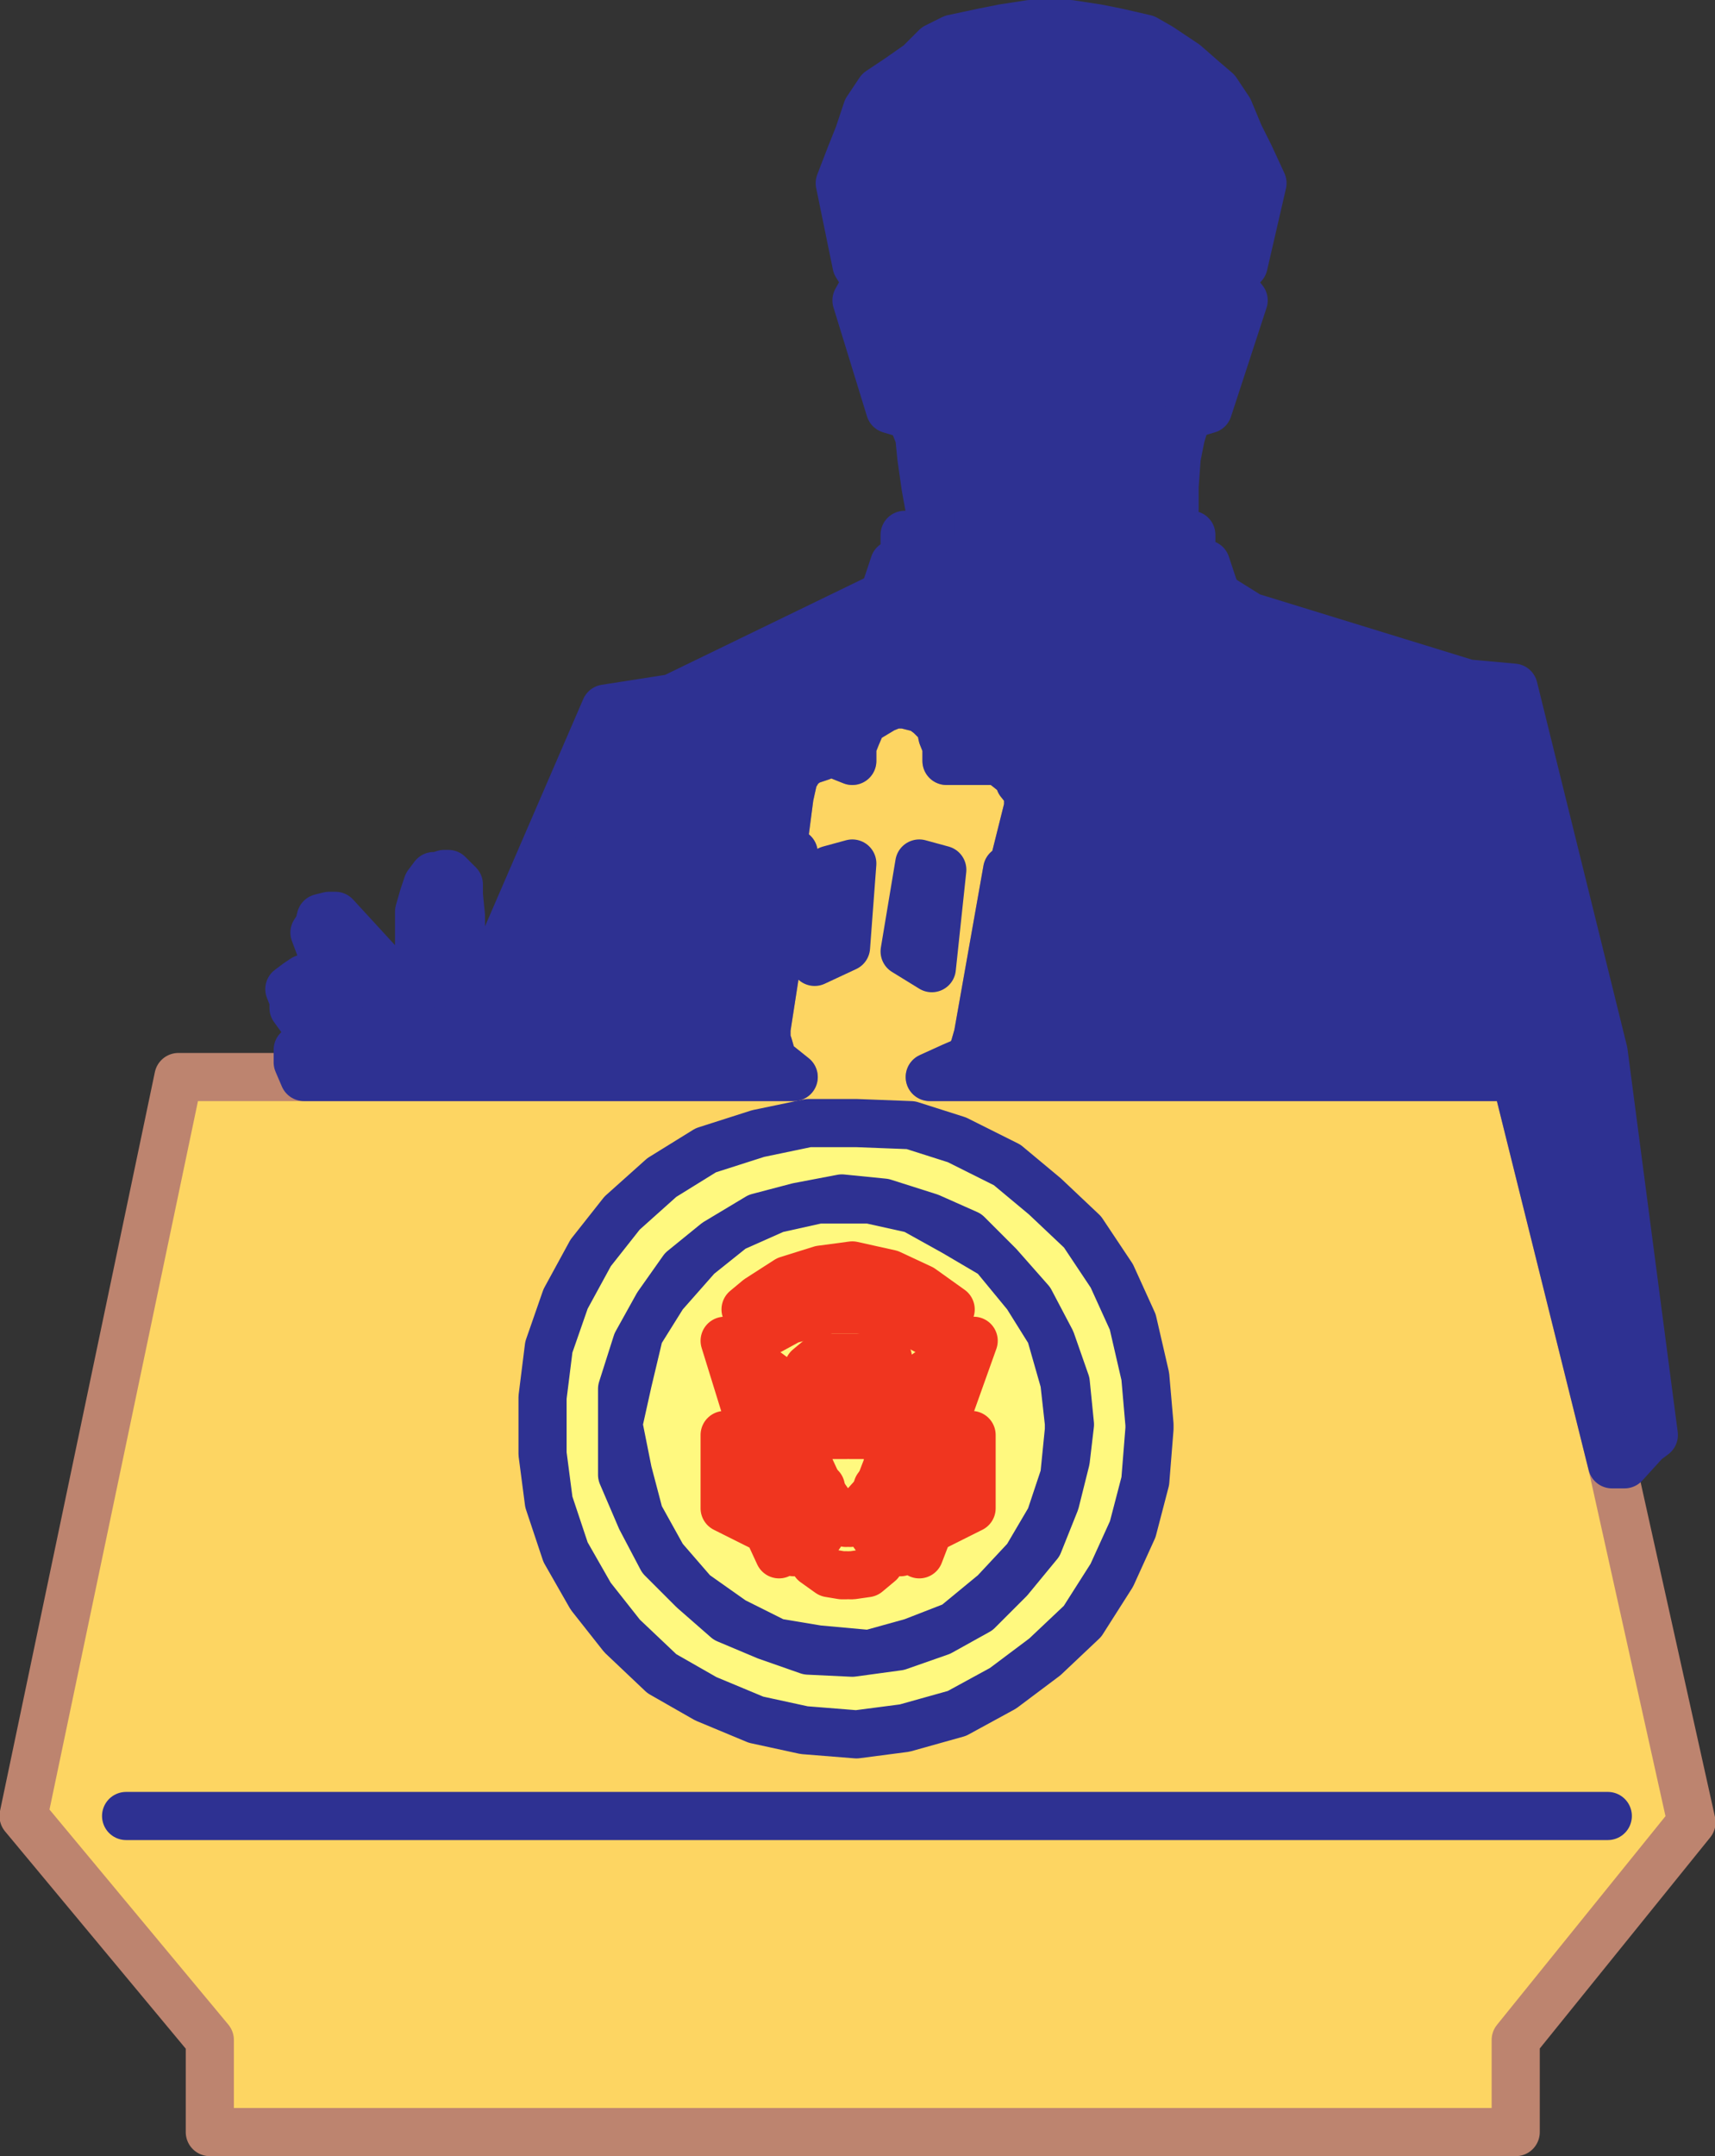
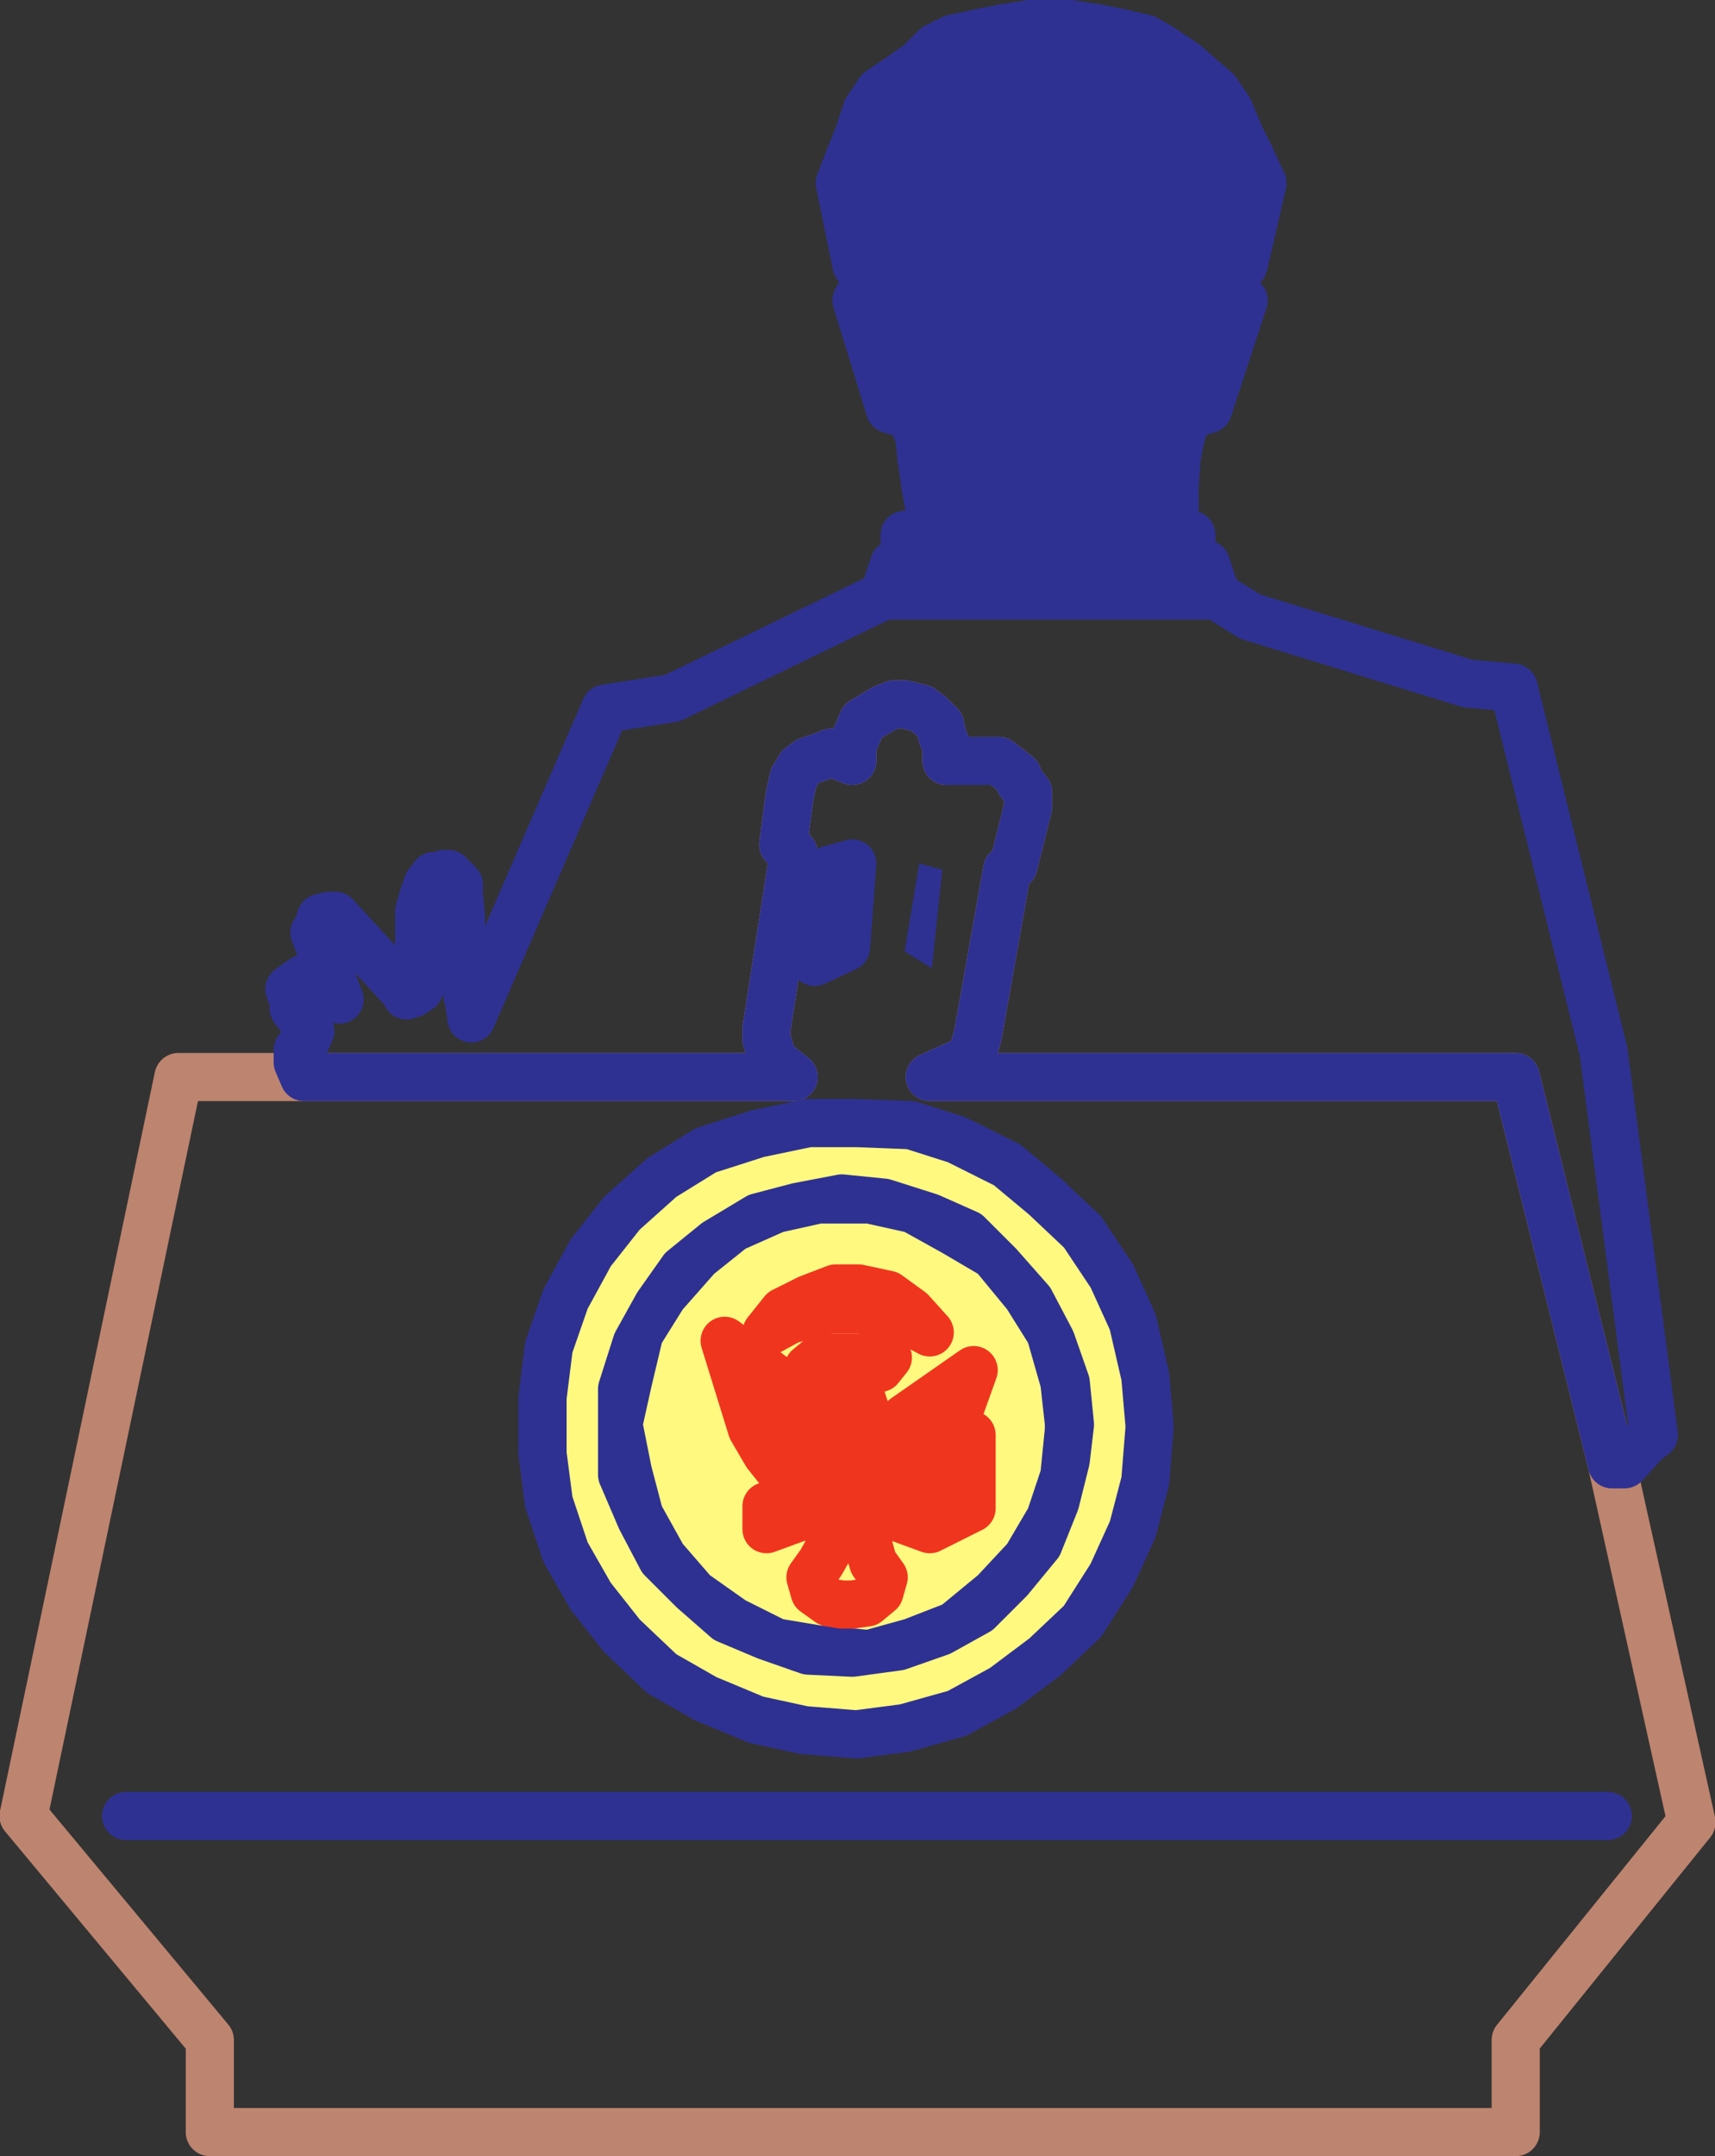
<svg xmlns="http://www.w3.org/2000/svg" width="614.611" height="772.5">
  <rect width="100%" height="100%" fill="#333333" stroke="none" />
-   <path fill="#fdd562" fill-rule="evenodd" d="M108.942 385.875h-45l-55.5 264.75 66.75 80.25v33h468v-33l63-78-28.5-128.25-34.5-138.75h-210l8.25-3.75 5.25-2.25 2.25-3.75 1.5-5.25 10.5-59.25 2.25-1.5 5.25-21v-5.25l-3-3.75-.75-2.25-3.75-3-3-2.25h-18.75v-5.25l-1.5-3.75-.75-3.75-3.75-3.75-3-2.25-6-1.5h-3.75l-3.75 1.5-7.5 4.5-2.25 5.25-1.5 3.75v5.25l-7.5-3-3.75 1.5-4.5 1.5-3 2.25-2.25 3.75-1.5 6.75-2.25 17.25 3.75 3-9.75 63v3.75l.75 2.25 1.5 5.25 7.5 6h-175.5" />
  <path fill="none" stroke="#bd846f" stroke-linecap="round" stroke-linejoin="round" stroke-miterlimit="10" stroke-width="17.25" d="M108.942 385.875h-45l-55.5 264.75 66.75 80.25v33h468v-33l63-78-28.5-128.25-34.5-138.75h-210l8.25-3.75 5.25-2.25 2.25-3.75 1.5-5.25 10.5-59.25 2.25-1.5 5.25-21v-5.25l-3-3.75-.75-2.25-3.75-3-3-2.25h-18.75v-5.25l-1.5-3.75-.75-3.75-3.75-3.75-3-2.25-6-1.5h-3.75l-3.75 1.5-7.5 4.5-2.25 5.25-1.5 3.75v5.25l-7.5-3-3.75 1.5-4.5 1.5-3 2.25-2.25 3.75-1.5 6.75-2.25 17.25 3.75 3-9.75 63v3.75l.75 2.25 1.5 5.25 7.5 6zm0 0" />
  <path fill="none" stroke="#2e3192" stroke-linecap="round" stroke-linejoin="round" stroke-miterlimit="10" stroke-width="17.25" d="M576.192 650.625h-531" />
  <path fill="#2e3192" fill-rule="evenodd" d="m324.192 340.875 9.75 6 3.75-35.25-8.25-2.25-5.25 31.5" />
-   <path fill="none" stroke="#2e3192" stroke-linecap="round" stroke-linejoin="round" stroke-miterlimit="10" stroke-width="17.25" d="m324.192 340.875 9.75 6 3.75-35.25-8.25-2.25zm0 0" />
  <path fill="#2e3192" fill-rule="evenodd" d="m303.192 339.375-11.25 5.25 5.25-33 8.25-2.25-2.25 30" />
  <path fill="none" stroke="#2e3192" stroke-linecap="round" stroke-linejoin="round" stroke-miterlimit="10" stroke-width="17.25" d="m303.192 339.375-11.25 5.25 5.25-33 8.25-2.25zm0 0" />
  <path fill="#fff97f" fill-rule="evenodd" d="m411.942 510.375-1.5-17.25-4.5-19.5-7.5-16.5-10.5-15.75-13.5-12.75-13.5-11.25-18-9-16.5-5.25-19.5-.75h-17.25l-18 3.75-18.75 6-15.75 9.75-14.25 12.75-11.25 14.25-9 16.5-6 17.25-2.25 18v20.25l2.25 17.25 6 18 9 15.75 11.25 14.25 14.25 13.5 15.75 9 18 7.5 17.25 3.75 18.75 1.5 17.25-2.25 18.75-5.25 16.5-9 15-11.25 13.5-12.75 10.5-16.5 7.5-16.5 4.5-17.25 1.5-18.75v-1.5" />
  <path fill="none" stroke="#2e3192" stroke-linecap="round" stroke-linejoin="round" stroke-miterlimit="10" stroke-width="17.25" d="m411.942 510.375-1.5-17.25-4.5-19.5-7.5-16.5-10.5-15.75-13.5-12.75-13.5-11.25-18-9-16.5-5.25-19.5-.75h-17.25l-18 3.75-18.75 6-15.75 9.75-14.25 12.75-11.25 14.25-9 16.5-6 17.25-2.25 18v20.25l2.25 17.25 6 18 9 15.75 11.25 14.25 14.25 13.5 15.75 9 18 7.5 17.25 3.75 18.75 1.5 17.25-2.25 18.75-5.25 16.5-9 15-11.25 13.5-12.75 10.5-16.5 7.5-16.5 4.5-17.25 1.5-18.75zm0 0" />
  <path fill="#2e3192" fill-rule="evenodd" d="m383.442 510.375-1.5-15-5.25-15-7.5-14.25-11.25-12.75-11.25-11.25-13.5-6-16.5-5.25-15-1.5-15.75 3-14.25 3.75-15 9-12 9.75-9 12.75-7.5 13.5-5.25 16.5v30.75l6.75 15.75 7.5 14.25 11.25 11.25 12 10.5 14.25 6 15 5.25 15.75.75 16.5-2.25 15-5.25 13.5-7.5 11.25-11.25 10.5-12.75 6-15 3.75-15 1.5-12.75" />
  <path fill="none" stroke="#2e3192" stroke-linecap="round" stroke-linejoin="round" stroke-miterlimit="10" stroke-width="17.25" d="m383.442 510.375-1.5-15-5.25-15-7.5-14.25-11.25-12.75-11.25-11.25-13.5-6-16.5-5.25-15-1.5-15.75 3-14.25 3.75-15 9-12 9.75-9 12.75-7.5 13.5-5.25 16.5v30.75l6.75 15.75 7.5 14.25 11.25 11.25 12 10.5 14.25 6 15 5.25 15.75.75 16.5-2.25 15-5.25 13.5-7.5 11.25-11.25 10.5-12.75 6-15 3.75-15zm0 0" />
  <path fill="#fff97f" fill-rule="evenodd" d="m374.442 510.375-1.5-13.5-4.5-15.75-7.5-12-10.5-12.75-12.75-7.5-13.5-7.5-13.5-3h-16.5l-13.5 3-13.5 6-11.25 9-11.25 12.75-7.5 12-3.75 15.75-3 13.5 3 15 3.75 14.25 7.5 13.5 9.75 11.25 12.75 9 13.5 6.75 13.5 2.25 16.5 1.5 13.5-3.75 13.5-5.25 12.75-10.5 10.5-11.25 7.5-12.75 4.5-13.5 1.5-15v-1.5" />
-   <path fill="none" stroke="#f0351f" stroke-linecap="round" stroke-linejoin="round" stroke-miterlimit="10" stroke-width="17.25" d="m340.692 469.125-10.5-7.5-11.25-5.25-13.5-3-11.25 1.5-12 3.75-10.5 6.75-4.5 3.75" />
  <path fill="#f0351f" fill-rule="evenodd" d="m333.192 477.375-11.25-6-14.25-2.25h-10.5l-14.25 3.75-8.25 4.5 6-7.5 9-4.5 9.75-3.75h8.25l10.5 2.25 8.25 6 6.75 7.5" />
  <path fill="none" stroke="#f0351f" stroke-linecap="round" stroke-linejoin="round" stroke-miterlimit="10" stroke-width="17.25" d="m333.192 477.375-11.25-6-14.25-2.25h-10.5l-14.25 3.75-8.25 4.5 6-7.5 9-4.5 9.75-3.75h8.25l10.5 2.25 8.25 6zm0 0" />
  <path fill="#f0351f" fill-rule="evenodd" d="M318.192 486.375h-24l-4.5 3.75h25.5l3-3.75" />
-   <path fill="none" stroke="#f0351f" stroke-linecap="round" stroke-linejoin="round" stroke-miterlimit="10" stroke-width="17.25" d="M318.192 486.375h-24l-4.5 3.75h25.5zm-15 59.25-3.75-3.75-5.25-7.5-4.5-9.75v-10.5h13.5m1.5 31.5 3-3.75 6.75-7.5 3.75-9.75v-10.5h-13.5m-1.5 50.25h-1.5l-4.5-.75-5.25-3.75-1.5-5.25 3.75-5.25 3-5.25v-4.5m7.5 24.75h.75l5.25-.75 4.5-3.75 1.5-5.25-3.75-5.25-1.5-5.25-.75-4.5m7.5-23.25 6-2.25v-16.5l24.75-17.25-11.25 31.5" />
+   <path fill="none" stroke="#f0351f" stroke-linecap="round" stroke-linejoin="round" stroke-miterlimit="10" stroke-width="17.25" d="M318.192 486.375h-24l-4.5 3.75h25.5zm-15 59.25-3.75-3.75-5.25-7.5-4.5-9.75v-10.5h13.5m1.5 31.5 3-3.75 6.75-7.5 3.75-9.75h-13.5m-1.5 50.25h-1.5l-4.5-.75-5.25-3.75-1.5-5.25 3.75-5.25 3-5.25v-4.5m7.5 24.75h.75l5.25-.75 4.5-3.75 1.5-5.25-3.75-5.25-1.5-5.25-.75-4.5m7.5-23.25 6-2.25v-16.5l24.75-17.25-11.25 31.5" />
  <path fill="none" stroke="#f0351f" stroke-linecap="round" stroke-linejoin="round" stroke-miterlimit="10" stroke-width="17.25" d="m314.442 532.875 8.25-2.25 7.5-5.25 5.25-9 2.25-4.5m-48 4.5-6.75-2.25v-16.5l-23.25-17.25 9.75 31.5 5.25 9 6 7.5 7.5 4.5h6m-.75-18.75 7.5-11.25-9-5.25 15-2.25 6 18.75m1.5 18.75 15 9 3.75-2.25v8.25l-22.5-8.25m-16.5-6.75-15 9-4.5-2.25v8.25l22.5-8.25m36 0 4.5-3.75 10.5-21.75v26.25l-15 7.5" />
-   <path fill="none" stroke="#f0351f" stroke-linecap="round" stroke-linejoin="round" stroke-miterlimit="10" stroke-width="17.25" d="m274.692 539.625-5.25-3.75-9.75-21.75v26.25l15 7.5m58.5-.75-3.75 9.75m.75-9.75-7.5 9m-48-9 4.5 9.75m-3.75-9.75 9 9" />
-   <path fill="#2e3192" fill-rule="evenodd" d="m108.942 385.875-2.25-5.25v-4.5l2.25-1.5 2.25-5.25-6-8.25v-3l-1.5-3.75 3-2.25 2.25-1.5h3.75l9 7.5-9-24 1.5-2.25.75-3 3-.75h2.25l25.5 27.75v.75l2.25-.75 2.25-1.5v-27.75l1.5-5.25 1.5-4.5 2.25-3h1.5l2.25-.75h1.5l3.75 3.75v3.75l.75 7.5v17.25l1.5 7.5 1.5 6.75.75 5.25 48-111 24-3.75 75.75-36.75h119.25l12 7.5 78 24 16.5 1.5 32.25 130.5 18 137.25-3 2.25-7.5 8.25h-4.5l-34.5-138.75h-210l8.25-3.75 5.25-2.25 2.25-3.75 1.5-5.25 10.5-59.25 2.25-1.5 5.25-21v-5.25l-3-3.75-.75-2.25-3.75-3-3-2.25h-18.75v-5.25l-1.5-3.75-.75-3.75-3.75-3.75-3-2.25-6-1.5h-3.75l-3.75 1.5-7.5 4.5-2.25 5.25-1.5 3.75v5.25l-7.5-3-3.75 1.5-4.5 1.5-3 2.25-2.25 3.75-1.5 6.75-2.25 17.25 3.75 3-9.75 63v3.75l.75 2.25 1.5 5.25 7.5 6h-175.5" />
  <path fill="none" stroke="#2e3192" stroke-linecap="round" stroke-linejoin="round" stroke-miterlimit="10" stroke-width="17.25" d="m108.942 385.875-2.25-5.25v-4.5l2.25-1.5 2.25-5.25-6-8.25v-3l-1.5-3.75 3-2.25 2.25-1.5h3.75l9 7.5-9-24 1.5-2.25.75-3 3-.75h2.25l25.5 27.75v.75l2.25-.75 2.25-1.5v-27.75l1.5-5.25 1.5-4.5 2.25-3h1.5l2.25-.75h1.5l3.75 3.75v3.75l.75 7.5v17.25l1.5 7.5 1.5 6.75.75 5.25 48-111 24-3.75 75.75-36.75h119.25l12 7.5 78 24 16.5 1.5 32.25 130.5 18 137.25-3 2.25-7.5 8.25h-4.5l-34.5-138.75h-210l8.25-3.75 5.25-2.25 2.25-3.75 1.5-5.25 10.5-59.25 2.25-1.5 5.25-21v-5.25l-3-3.75-.75-2.25-3.75-3-3-2.25h-18.75v-5.25l-1.5-3.75-.75-3.75-3.75-3.75-3-2.25-6-1.5h-3.75l-3.75 1.5-7.5 4.5-2.25 5.25-1.5 3.75v5.25l-7.5-3-3.75 1.5-4.5 1.5-3 2.25-2.25 3.75-1.5 6.75-2.25 17.25 3.75 3-9.75 63v3.75l.75 2.25 1.5 5.25 7.5 6zm0 0" />
  <path fill="#2e3192" fill-rule="evenodd" d="m316.692 213.375 3.75-11.25 3.75.75v-11.25h9v-9l-1.5-8.25-1.5-10.5-.75-7.5-3-7.5-7.5-2.25-12-39 3.75-6.75-3.75-6-6-29.25 3.75-9.75 3-7.5 3-9 4.5-6.75 6.75-4.5 7.5-5.25 6-6 6-3 10.5-2.25 7.5-1.5 9.75-1.5h14.25l9.75 1.5 7.5 1.5 9.75 2.25 5.25 3 9 6 6 5.25 5.25 4.5 4.5 6.75 3.75 9 3.75 7.5 4.5 9.75-6.75 29.25-5.25 6 5.25 6.75-12.75 39-7.5 2.25-2.25 7.5-1.5 7.5-.75 10.5v8.25l-1.5 9h7.5v11.25l5.25-.75 3.75 11.25h-119.25" />
  <path fill="none" stroke="#2e3192" stroke-linecap="round" stroke-linejoin="round" stroke-miterlimit="10" stroke-width="17.25" d="m316.692 213.375 3.75-11.25 3.75.75v-11.25h9v-9l-1.5-8.25-1.5-10.5-.75-7.5-3-7.5-7.5-2.25-12-39 3.75-6.75-3.75-6-6-29.25 3.75-9.75 3-7.5 3-9 4.5-6.75 6.75-4.5 7.5-5.25 6-6 6-3 10.5-2.25 7.5-1.5 9.75-1.5h14.25l9.75 1.5 7.5 1.5 9.75 2.25 5.25 3 9 6 6 5.25 5.25 4.5 4.5 6.75 3.75 9 3.75 7.5 4.5 9.75-6.75 29.25-5.25 6 5.25 6.75-12.75 39-7.5 2.25-2.25 7.5-1.5 7.5-.75 10.5v8.25l-1.5 9h7.5v11.25l5.25-.75 3.75 11.25zm0 0" />
</svg>